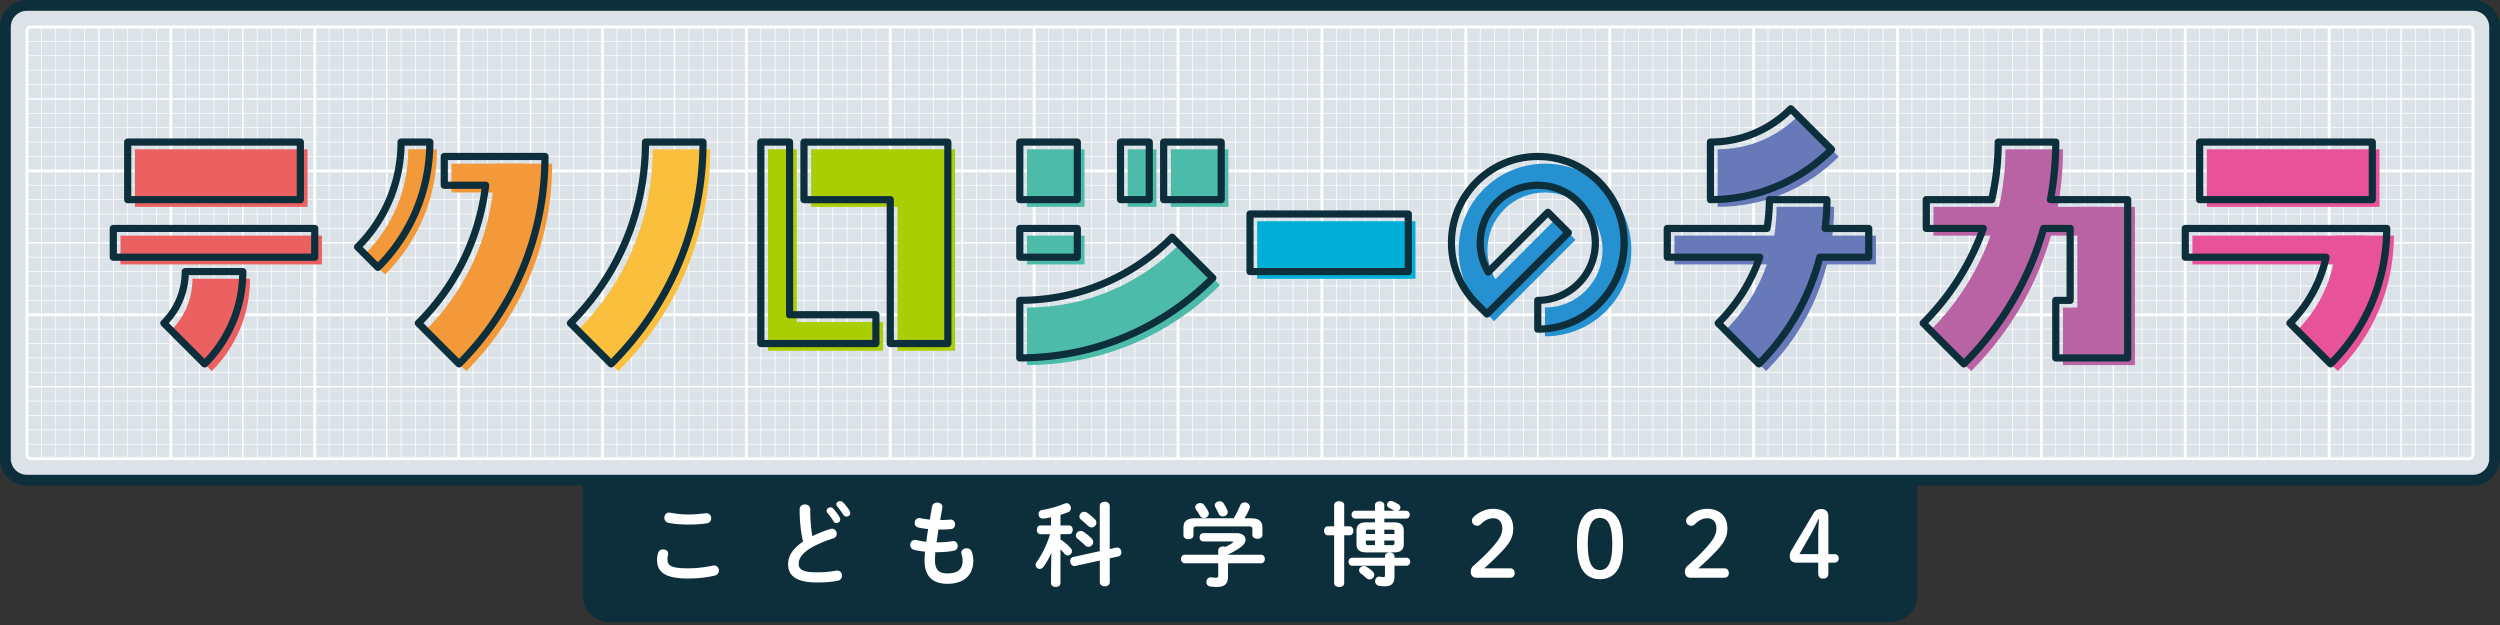
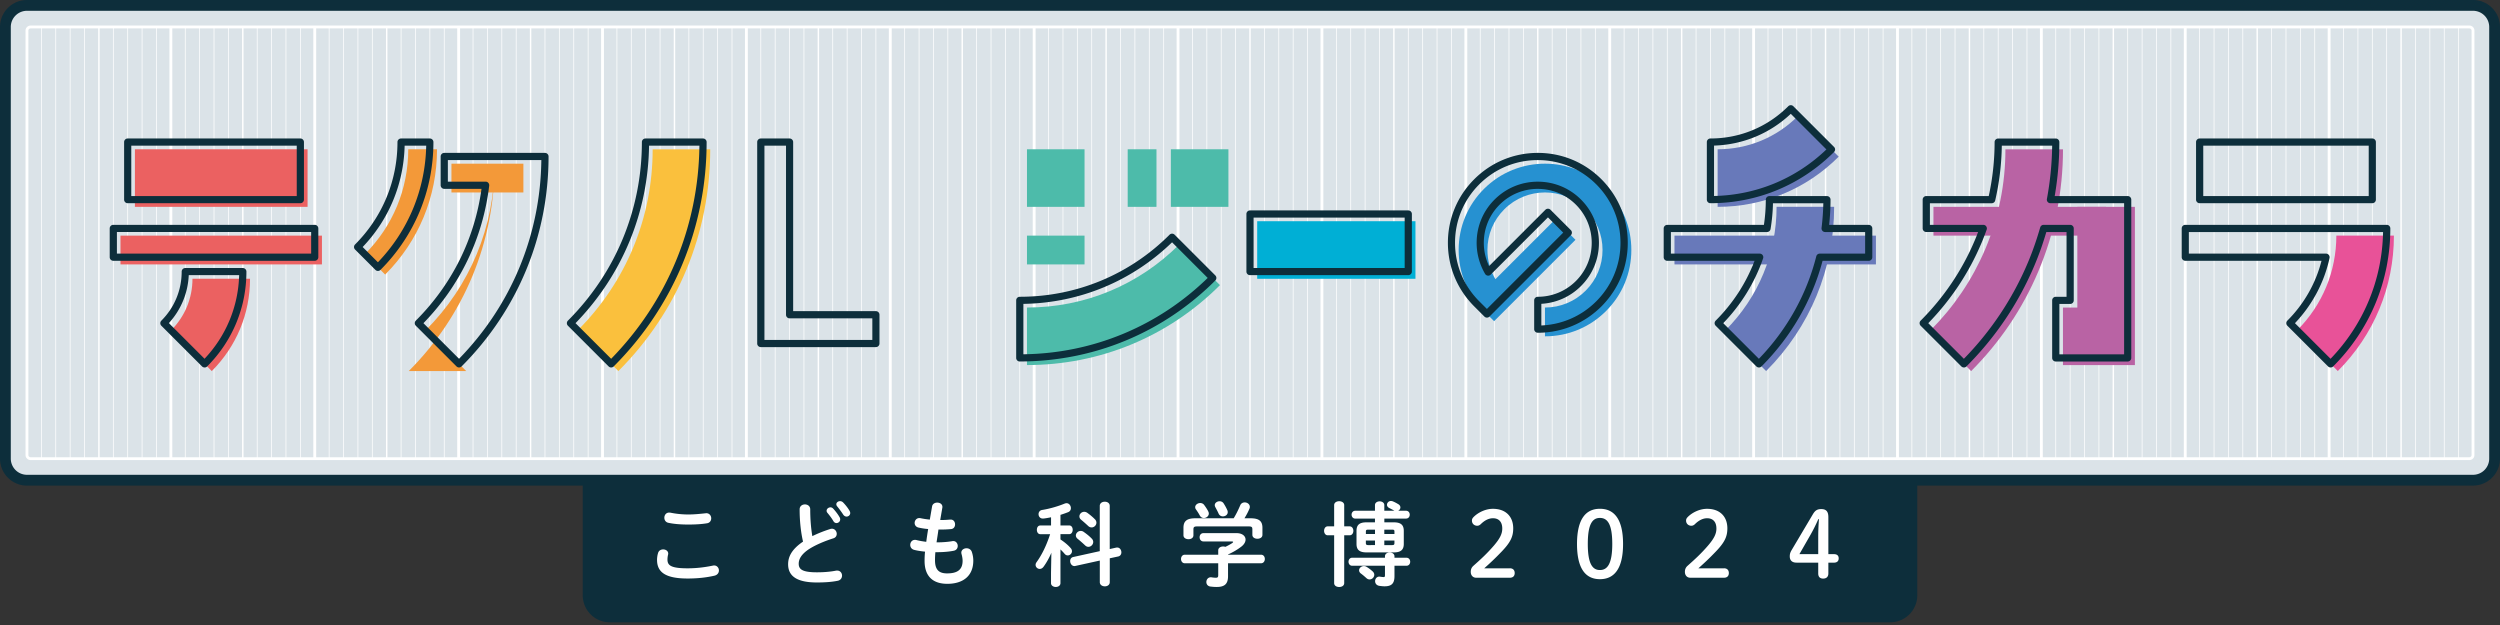
<svg xmlns="http://www.w3.org/2000/svg" width="760" height="190" fill="none">
  <rect width="100%" height="100%" fill="#333333" stroke="none" />
  <g clip-path="url(#a)">
    <path fill="#0D2E3B" d="M178.79 139.42h402.42v41.55c0 3.62-2.94 6.56-6.56 6.56h-389.3c-3.62 0-6.56-2.94-6.56-6.56v-41.55Z" />
    <path fill="#0D2E3B" d="M574.65 189.18h-389.3c-4.52 0-8.2-3.68-8.2-8.2v-41.55c0-.91.73-1.64 1.64-1.64h402.42c.91 0 1.64.73 1.64 1.64v41.55c0 4.52-3.68 8.2-8.2 8.2Zm-394.22-48.11v39.91a4.93 4.93 0 0 0 4.92 4.92h389.3a4.93 4.93 0 0 0 4.92-4.92v-39.91H180.43Z" />
    <path fill="#fff" d="M199.74 170.21c0-.67.11-1.45.31-2.08.22-.78.89-1.11 1.56-1.11.78 0 1.53.47 1.53 1.28 0 .11-.03.25-.06.39-.11.42-.17.97-.17 1.39 0 1.75.94 2.69 6.14 2.69 2.7 0 5.28-.33 7.59-.81.17-.03.31-.06.44-.06.92 0 1.47.75 1.47 1.53 0 .67-.42 1.36-1.36 1.58-2.45.56-5.14.86-8.14.86-6.7 0-9.31-1.89-9.31-5.67v.01Zm9.47-13.81c2.03 0 3.89-.22 5.25-.36.08 0 .17-.03.25-.03.97 0 1.5.78 1.5 1.56 0 .67-.39 1.36-1.25 1.5-1.67.28-3.61.39-5.72.39s-4.28-.14-6.06-.53c-.83-.17-1.22-.86-1.22-1.53 0-.81.53-1.58 1.47-1.58.11 0 .25 0 .36.03 1.47.3 3.36.55 5.42.55ZM243.09 154.84c0-1 .81-1.5 1.61-1.5s1.61.5 1.61 1.5c0 3.11.25 5.89.64 8.14 1.7-.83 3.58-1.58 5.47-2.17.17-.06.33-.08.5-.08.86 0 1.45.78 1.45 1.56 0 .58-.31 1.14-1.03 1.36-2.47.78-5.25 1.92-7.31 3.22-2.39 1.56-3.22 3.08-3.22 4.5 0 1.72 1.14 2.61 5.56 2.61 2.22 0 4.2-.19 5.75-.5.14-.03.25-.03.36-.03.97 0 1.5.75 1.5 1.53 0 .69-.39 1.36-1.25 1.56-1.89.39-4.03.53-6.39.53-5.83 0-8.75-1.78-8.75-5.53 0-2.28 1.06-4.53 4.53-6.89-.61-2.67-1.03-5.97-1.03-9.81Zm8.2.42c0-.55.56-1.03 1.17-1.03.28 0 .58.11.83.39.69.75 1.45 1.72 1.94 2.61.14.22.19.44.19.67 0 .64-.55 1.11-1.14 1.11-.36 0-.69-.19-.94-.61-.56-.97-1.25-1.83-1.83-2.53a.903.903 0 0 1-.22-.61Zm2.95-1.94c0-.56.55-.97 1.14-.97.3 0 .64.11.92.39.67.69 1.42 1.61 1.92 2.47.17.28.25.53.25.75 0 .64-.53 1.08-1.11 1.08-.36 0-.75-.19-1.03-.61-.55-.86-1.25-1.78-1.83-2.5a.946.946 0 0 1-.25-.61h-.01ZM285.82 158.09h.19c1.08 0 2-.06 2.86-.14h.14c.89 0 1.33.72 1.33 1.47 0 .69-.39 1.33-1.19 1.42-.86.08-1.69.14-3.08.14h-.78c-.17 1.31-.39 2.58-.58 3.89h.44c1.47 0 3.11-.14 4.36-.36.08-.03.19-.03.28-.03.86 0 1.36.75 1.36 1.47 0 .67-.36 1.3-1.19 1.47-1.33.28-3.22.44-4.83.44h-.78c-.08.97-.11 1.75-.11 2.42 0 3 1.25 4.03 3.69 4.03 3.06 0 4.7-1.08 4.7-3.83 0-.64-.14-1.42-.33-2.06-.03-.14-.06-.28-.06-.42 0-.83.78-1.33 1.58-1.33.69 0 1.39.36 1.64 1.19.28.86.42 1.72.42 2.56 0 4.75-3.22 7.06-7.89 7.06-4.33 0-6.92-2.22-6.92-6.97 0-.83.03-1.72.14-2.81-1.3-.14-2.39-.3-3.33-.55-.81-.22-1.17-.86-1.17-1.5 0-.78.53-1.53 1.42-1.53.17 0 .33 0 .5.06.86.22 1.81.39 2.95.53.17-1.3.36-2.58.58-3.89-1.08-.08-2.06-.25-2.92-.44-.83-.19-1.19-.81-1.19-1.39 0-.78.56-1.5 1.42-1.5.11 0 .22 0 .33.03.89.19 1.81.33 2.86.44l.69-4c.14-.81.86-1.17 1.58-1.17.78 0 1.56.44 1.56 1.31 0 .08 0 .17-.03.28l-.64 3.72v-.01ZM319.62 168.04c-.64 1.5-1.45 2.97-2.36 4.22-.36.5-.78.69-1.19.69-.67 0-1.25-.56-1.25-1.22 0-.25.08-.53.28-.81 1.67-2.31 3.03-5.14 4.14-8.53h-2.97c-.72 0-1.06-.67-1.06-1.33s.33-1.31 1.03-1.31h3.28v-2.5c-.81.17-1.58.31-2.33.39H317c-.83 0-1.28-.67-1.28-1.33 0-.58.36-1.17 1.08-1.28 2.11-.33 4.72-1.06 6.81-1.92.22-.08.42-.14.61-.14.8 0 1.33.75 1.33 1.5 0 .5-.22.97-.81 1.22-.78.31-1.56.58-2.36.83v3.22h2.67c.72 0 1.05.67 1.05 1.31s-.33 1.33-1.05 1.33h-2.67v1.61c1.17.78 2.28 1.67 3.11 2.64.28.31.39.64.39.94 0 .69-.61 1.28-1.28 1.28-.33 0-.67-.14-.97-.5-.36-.44-.81-.89-1.25-1.33v10.25c0 .78-.72 1.17-1.42 1.17s-1.45-.39-1.45-1.17v-3.11l.11-6.14v.02Zm19.72-1.56c.11-.03.19-.03.31-.03.78 0 1.25.75 1.25 1.47 0 .56-.31 1.11-.97 1.25l-2.56.55v7.25c0 .86-.75 1.28-1.5 1.28s-1.53-.42-1.53-1.28v-6.56l-7.45 1.64c-.08.03-.17.03-.28.03-.78 0-1.28-.78-1.28-1.53 0-.55.28-1.08.94-1.22l8.06-1.78V153.8c0-.86.75-1.28 1.53-1.28s1.5.42 1.5 1.28v13.11l1.97-.44.01.01Zm-7.47-2.77c.33.33.47.69.47 1.06 0 .78-.69 1.47-1.47 1.47-.33 0-.69-.14-1.03-.47-.67-.64-1.56-1.42-2.22-1.95-.39-.31-.56-.67-.56-1.03 0-.72.67-1.39 1.47-1.39.31 0 .61.08.89.28.83.58 1.7 1.25 2.44 2.03h.01Zm1-5.84c.31.33.44.69.44 1.03 0 .78-.69 1.44-1.45 1.44-.36 0-.75-.14-1.08-.47a42.06 42.06 0 0 0-2.11-1.86c-.39-.31-.53-.69-.53-1.03 0-.75.67-1.39 1.47-1.39.28 0 .58.08.89.28.78.56 1.67 1.28 2.36 2h.01ZM370.34 167.32c0-.8.75-1.19 1.5-1.19a2 2 0 0 1 .67.11c.78-.36 1.47-.75 2.08-1.14.17-.14.28-.25.28-.33 0-.11-.17-.17-.44-.17h-8.56c-.8 0-1.19-.64-1.19-1.28s.39-1.25 1.19-1.25h10c1.83 0 2.78.92 2.78 1.97 0 .69-.42 1.44-1.19 2.06-1.28 1-2.72 1.83-4.14 2.45v.08h10c.81 0 1.19.64 1.19 1.3s-.39 1.31-1.19 1.31h-10v3.95c0 2.36-1.08 3.25-3.47 3.25-.69 0-1.33-.06-1.95-.14-.81-.14-1.17-.75-1.17-1.36 0-.69.47-1.45 1.36-1.45.08 0 .19 0 .28.03.5.08.89.11 1.25.11.56 0 .72-.19.72-.83v-3.56H360.2c-.78 0-1.17-.67-1.17-1.31s.39-1.3 1.17-1.3h10.14v-1.31Zm4.69-9.75c.75-1.22 1.36-2.45 2-3.95.25-.61.81-.89 1.36-.89.78 0 1.56.53 1.56 1.36 0 .19-.03.39-.14.61-.44 1.03-.94 1.97-1.5 2.86h1.89c2.58 0 3.58.89 3.58 2.89v2.14c0 .81-.75 1.19-1.53 1.19s-1.53-.39-1.53-1.19v-1.64c0-.72-.19-.92-1.14-.92h-15.61c-.94 0-1.17.19-1.17.92v1.78c0 .81-.75 1.19-1.5 1.19s-1.53-.39-1.53-1.19v-2.28c0-2 1-2.89 3.56-2.89h11.7v.01Zm-7.72-2.09c.11.22.17.44.17.64 0 .78-.75 1.36-1.5 1.36-.5 0-.97-.25-1.28-.83-.22-.44-.69-1.17-1.14-1.81-.17-.22-.22-.44-.22-.67 0-.69.75-1.25 1.53-1.25.42 0 .89.17 1.19.58.47.64.92 1.3 1.25 1.97v.01Zm5.78-.42c.11.22.14.44.14.64 0 .78-.72 1.28-1.47 1.28-.53 0-1.03-.25-1.31-.86-.25-.58-.61-1.25-.94-1.86-.14-.25-.22-.47-.22-.69 0-.69.72-1.19 1.47-1.19.47 0 .94.19 1.25.69.39.61.81 1.36 1.08 2v-.01ZM410.28 160.01c.75 0 1.14.67 1.14 1.36 0 .69-.39 1.36-1.14 1.36h-1.64v14.53c0 .81-.75 1.19-1.53 1.19s-1.53-.39-1.53-1.19v-14.53h-1.95c-.72 0-1.11-.69-1.11-1.36 0-.67.39-1.36 1.11-1.36h1.95v-6.45c0-.81.78-1.19 1.53-1.19s1.53.39 1.53 1.19v6.45h1.64Zm10.75 9.09c0-.75.72-1.14 1.42-1.14.75 0 1.47.39 1.47 1.17v.42h3.64c.75 0 1.14.61 1.14 1.22s-.39 1.22-1.14 1.22h-3.64v3.19c0 2.31-1 3.06-3.03 3.06-.39 0-1.06-.06-1.56-.14-.92-.14-1.3-.81-1.3-1.42 0-.69.47-1.39 1.28-1.39.08 0 .17.03.25.03.55.08.83.11 1.08.11.28 0 .39-.11.39-.58v-2.86h-9.97c-.72 0-1.11-.61-1.11-1.22s.39-1.22 1.11-1.22h9.97v-.45Zm2.69-10.31c2.25 0 3.03.89 3.03 2.61v3.95c0 1.67-.78 2.58-3.03 2.58h-8.31c-2.28 0-3.03-.92-3.03-2.58v-3.95c0-1.72.75-2.61 3.03-2.61h2.58v-1.14h-6c-.72 0-1.11-.61-1.11-1.19s.39-1.19 1.11-1.19h6v-1.72c0-.75.72-1.14 1.42-1.14s1.42.39 1.42 1.14v1.72h3.11c-.08-.03-.14-.05-.22-.11-.5-.28-1-.53-1.44-.75-.44-.25-.64-.61-.64-.94 0-.61.53-1.17 1.19-1.17.17 0 .33.03.5.08.64.25 1.14.53 1.75.89.47.28.64.64.64 1 0 .42-.28.8-.69 1h2.39c.75 0 1.14.58 1.14 1.19s-.39 1.19-1.14 1.19h-6.58v1.14h2.89-.01Zm-6.5 14.86c.39.33.56.72.56 1.08 0 .75-.67 1.42-1.42 1.42-.3 0-.64-.11-.92-.36-.56-.5-1.03-.92-1.7-1.42-.42-.3-.58-.67-.58-1 0-.67.67-1.28 1.45-1.28.28 0 .56.05.86.25.61.36 1.25.86 1.75 1.31Zm.78-11.31v-1.33h-2.08c-.53 0-.69.14-.69.58v.75h2.78-.01Zm0 3.37v-1.39h-2.78v.75c0 .5.22.64.69.64H418Zm2.83-3.37h3.08v-.75c0-.44-.14-.58-.69-.58h-2.39v1.33Zm0 1.98v1.39h2.39c.56 0 .69-.19.69-.64v-.75h-3.08ZM459 172.76c1 0 1.47.61 1.47 1.45s-.47 1.42-1.47 1.42h-10.25c-1 0-1.64-.75-1.64-1.78 0-.81.28-1.39.86-1.89 2.22-1.97 4.09-3.67 6.25-6.19 1.72-2.03 2.47-3.47 2.47-5.08 0-2.08-1.08-3.14-2.83-3.14-1.14 0-2.39.5-3.72 1.81-.33.31-.67.47-1.06.47-.94 0-1.61-.67-1.61-1.56 0-.44.14-.72.55-1.14 1.47-1.45 3.72-2.45 5.81-2.45 3.97 0 6.19 2.39 6.19 5.95 0 2.56-.89 4.28-3.39 6.92-2.31 2.42-3.67 3.64-5.42 5.22h7.78l.01-.01ZM493.41 165.37c0 7.7-2.81 10.7-7.03 10.7-4.22 0-6.97-3-6.97-10.7 0-7.7 2.75-10.7 6.97-10.7s7.03 3 7.03 10.7Zm-10.72 0c0 5.97 1.39 7.92 3.69 7.92s3.75-1.94 3.75-7.92-1.42-7.92-3.75-7.92-3.69 1.95-3.69 7.92ZM524.1 172.76c1 0 1.47.61 1.47 1.45s-.47 1.42-1.47 1.42h-10.25c-1 0-1.64-.75-1.64-1.78 0-.81.28-1.39.86-1.89 2.22-1.97 4.09-3.67 6.25-6.19 1.72-2.03 2.47-3.47 2.47-5.08 0-2.08-1.08-3.14-2.83-3.14-1.14 0-2.39.5-3.72 1.81-.33.31-.67.47-1.06.47-.94 0-1.61-.67-1.61-1.56 0-.44.14-.72.55-1.14 1.47-1.45 3.72-2.45 5.81-2.45 3.97 0 6.19 2.39 6.19 5.95 0 2.56-.89 4.28-3.39 6.92-2.31 2.42-3.67 3.64-5.42 5.22h7.78l.01-.01ZM546.12 171.04c-1.3 0-2.03-.67-2.03-1.89 0-.75.14-1.22.61-2l6.39-10.78c.69-1.17 1.33-1.61 2.56-1.61 1.56 0 2.17.81 2.17 2.45v11.25h1.67c.97 0 1.47.44 1.47 1.28 0 .84-.5 1.31-1.47 1.31h-1.67v3.28c0 1-.58 1.56-1.58 1.56s-1.5-.56-1.5-1.56v-3.28h-6.61l-.01-.01Zm6.62-7.69c0-1.86.08-3.67.22-5.53h-.19c-.72 1.64-1.5 3.22-2.47 4.92l-3.28 5.72h5.72v-5.11Z" />
    <path fill="#DBE3E8" d="M751.8 1.64H8.2A6.56 6.56 0 0 0 1.64 8.2v131.23a6.56 6.56 0 0 0 6.56 6.56h743.6a6.56 6.56 0 0 0 6.56-6.56V8.2a6.56 6.56 0 0 0-6.56-6.56Z" />
    <path fill="#0D2E3B" d="M751.8 147.63H8.2c-4.52 0-8.2-3.68-8.2-8.2V8.2C0 3.68 3.68 0 8.2 0h743.6c4.52 0 8.2 3.68 8.2 8.2v131.22c0 4.52-3.68 8.2-8.2 8.2v.01ZM8.2 3.28A4.93 4.93 0 0 0 3.28 8.2v131.22a4.93 4.93 0 0 0 4.92 4.92h743.6a4.93 4.93 0 0 0 4.92-4.92V8.2a4.93 4.93 0 0 0-4.92-4.92H8.2Z" />
    <path fill="#fff" d="M750.71 139.86H9.29c-.84 0-1.53-.69-1.53-1.53V9.3c0-.84.69-1.53 1.53-1.53H750.7c.84 0 1.53.69 1.53 1.53v129.04c0 .84-.69 1.53-1.53 1.53l.01-.01ZM9.29 8.64a.66.66 0 0 0-.66.66v129.04c0 .36.3.66.66.66H750.7c.36 0 .66-.29.66-.66V9.3a.66.66 0 0 0-.66-.66H9.29Z" />
-     <path fill="#fff" d="M751.8 60.58H8.2v.22h743.6v-.22ZM751.8 56.21H8.2v.22h743.6v-.22ZM751.8 64.96H8.2v.22h743.6v-.22ZM751.8 69.33H8.2v.22h743.6v-.22ZM751.8 73.6H8.2v.44h743.6v-.44ZM751.8 38.71H8.2v.22h743.6v-.22ZM751.8 34.34H8.2v.22h743.6v-.22ZM751.8 43.09H8.2v.22h743.6v-.22ZM751.8 47.46H8.2v.22h743.6v-.22ZM751.8 51.51H8.2v.88h743.6v-.88ZM751.8 16.84H8.2v.22h743.6v-.22ZM751.8 12.47H8.2v.22h743.6v-.22ZM751.8 21.21H8.2v.22h743.6v-.22ZM751.8 25.59H8.2v.22h743.6v-.22ZM751.8 29.85H8.2v.44h743.6v-.44ZM751.8 78.08H8.2v.22h743.6v-.22ZM751.8 82.45H8.2v.22h743.6v-.22ZM751.8 86.83H8.2v.22h743.6v-.22ZM751.8 91.2H8.2v.22h743.6v-.22ZM751.8 95.25H8.2v.88h743.6v-.88ZM751.8 99.95H8.2v.22h743.6v-.22ZM751.8 104.32H8.2v.22h743.6v-.22ZM751.8 108.7H8.2v.22h743.6v-.22ZM751.8 113.07H8.2v.22h743.6v-.22ZM751.8 117.34H8.2v.44h743.6v-.44ZM751.8 121.82H8.2v.22h743.6v-.22ZM751.8 126.19H8.2v.22h743.6v-.22ZM751.8 130.57H8.2v.22h743.6v-.22ZM751.8 134.94H8.2v.22h743.6v-.22Z" />
    <path fill="#fff" d="M17.06 8.2h-.22v131.22h.22V8.2ZM12.69 8.2h-.22v131.22h.22V8.2ZM21.43 8.2h-.22v131.22h.22V8.2ZM25.81 8.2h-.22v131.22h.22V8.2ZM30.29 8.2h-.44v131.22h.44V8.2ZM34.56 8.2h-.22v131.22h.22V8.2ZM38.93 8.2h-.22v131.22h.22V8.2ZM43.3 8.2h-.22v131.22h.22V8.2ZM47.68 8.2h-.22v131.22h.22V8.2ZM52.38 8.2h-.87v131.22h.87V8.2ZM56.43 8.2h-.22v131.22h.22V8.2ZM60.8 8.2h-.22v131.22h.22V8.2ZM65.17 8.2h-.22v131.22h.22V8.2ZM69.55 8.2h-.22v131.22h.22V8.2ZM74.03 8.2h-.44v131.22h.44V8.2ZM78.3 8.2h-.22v131.22h.22V8.2ZM82.67 8.2h-.22v131.22h.22V8.2ZM87.04 8.2h-.22v131.22h.22V8.2ZM91.42 8.2h-.22v131.22h.22V8.2ZM96.12 8.2h-.87v131.22h.87V8.2ZM100.17 8.2h-.22v131.22h.22V8.2ZM104.54 8.2h-.22v131.22h.22V8.2ZM108.92 8.2h-.22v131.22h.22V8.2ZM113.29 8.2h-.22v131.22h.22V8.2ZM117.78 8.2h-.44v131.22h.44V8.2ZM122.04 8.2h-.22v131.22h.22V8.2ZM126.41 8.2h-.22v131.22h.22V8.2ZM130.79 8.2h-.22v131.22h.22V8.2ZM135.16 8.2h-.22v131.22h.22V8.2ZM139.86 8.2h-.87v131.22h.87V8.2ZM143.91 8.2h-.22v131.22h.22V8.2ZM148.28 8.2h-.22v131.22h.22V8.2ZM152.66 8.2h-.22v131.22h.22V8.2ZM157.03 8.2h-.22v131.22h.22V8.2ZM161.52 8.2h-.44v131.22h.44V8.2ZM165.78 8.2h-.22v131.22h.22V8.2ZM170.15 8.2h-.22v131.22h.22V8.2ZM174.53 8.2h-.22v131.22h.22V8.2ZM178.9 8.2h-.22v131.22h.22V8.2ZM183.6 8.2h-.87v131.22h.87V8.2ZM187.65 8.2h-.22v131.22h.22V8.2ZM192.02 8.2h-.22v131.22h.22V8.2ZM196.4 8.2h-.22v131.22h.22V8.2ZM200.77 8.2h-.22v131.22h.22V8.2ZM205.26 8.2h-.44v131.22h.44V8.2ZM209.52 8.2h-.22v131.22h.22V8.2ZM213.89 8.2h-.22v131.22h.22V8.2ZM218.27 8.2h-.22v131.22h.22V8.2ZM222.64 8.2h-.22v131.22h.22V8.2ZM227.34 8.2h-.87v131.22h.87V8.2ZM231.39 8.2h-.22v131.22h.22V8.2ZM235.76 8.2h-.22v131.22h.22V8.2ZM240.14 8.2h-.22v131.22h.22V8.2ZM244.51 8.2h-.22v131.22h.22V8.2ZM249 8.2h-.44v131.22h.44V8.2ZM253.26 8.2h-.22v131.22h.22V8.2ZM257.64 8.2h-.22v131.22h.22V8.2ZM262.01 8.2h-.22v131.22h.22V8.2ZM266.38 8.2h-.22v131.22h.22V8.2ZM271.08 8.2h-.87v131.22h.87V8.2ZM275.13 8.2h-.22v131.22h.22V8.2ZM279.51 8.2h-.22v131.22h.22V8.2ZM283.88 8.2h-.22v131.22h.22V8.2ZM288.25 8.2h-.22v131.22h.22V8.2ZM292.74 8.2h-.44v131.22h.44V8.2ZM297 8.2h-.22v131.22h.22V8.2ZM301.38 8.2h-.22v131.22h.22V8.2ZM305.75 8.2h-.22v131.22h.22V8.2ZM310.12 8.2h-.22v131.22h.22V8.2ZM314.82 8.2h-.87v131.22h.87V8.2ZM318.87 8.2h-.22v131.22h.22V8.2ZM323.25 8.2h-.22v131.22h.22V8.2ZM327.62 8.2h-.22v131.22h.22V8.2ZM331.99 8.2h-.22v131.22h.22V8.2ZM336.48 8.2h-.44v131.22h.44V8.2ZM340.74 8.2h-.22v131.22h.22V8.2ZM345.12 8.2h-.22v131.22h.22V8.2ZM349.49 8.2h-.22v131.22h.22V8.2ZM353.87 8.2h-.22v131.22h.22V8.2ZM358.56 8.2h-.87v131.22h.87V8.2ZM362.61 8.2h-.22v131.22h.22V8.2ZM366.99 8.2h-.22v131.22h.22V8.2ZM371.36 8.2h-.22v131.22h.22V8.2ZM375.74 8.2h-.22v131.22h.22V8.2ZM380.22 8.2h-.44v131.22h.44V8.2ZM384.48 8.2h-.22v131.22h.22V8.2ZM388.86 8.2h-.22v131.22h.22V8.2ZM393.23 8.2h-.22v131.22h.22V8.2ZM397.61 8.2h-.22v131.22h.22V8.2ZM402.3 8.2h-.87v131.22h.87V8.2ZM406.36 8.2h-.22v131.22h.22V8.2ZM410.73 8.2h-.22v131.22h.22V8.2ZM415.1 8.2h-.22v131.22h.22V8.2ZM419.48 8.2h-.22v131.22h.22V8.2ZM423.96 8.2h-.44v131.22h.44V8.2ZM428.23 8.2h-.22v131.22h.22V8.2ZM432.6 8.2h-.22v131.22h.22V8.2ZM436.97 8.2h-.22v131.22h.22V8.2ZM441.35 8.2h-.22v131.22h.22V8.2ZM446.05 8.2h-.87v131.22h.87V8.2ZM450.1 8.2h-.22v131.22h.22V8.2ZM454.47 8.2h-.22v131.22h.22V8.2ZM458.84 8.2h-.22v131.22h.22V8.2ZM463.22 8.2H463v131.22h.22V8.2ZM467.7 8.2h-.44v131.22h.44V8.2ZM471.97 8.2h-.22v131.22h.22V8.2ZM476.34 8.2h-.22v131.22h.22V8.2ZM480.71 8.2h-.22v131.22h.22V8.2ZM485.09 8.2h-.22v131.22h.22V8.2ZM489.79 8.2h-.87v131.22h.87V8.2ZM493.84 8.2h-.22v131.22h.22V8.2ZM498.21 8.2h-.22v131.22h.22V8.2ZM502.59 8.2h-.22v131.22h.22V8.2ZM506.96 8.2h-.22v131.22h.22V8.2ZM511.45 8.2h-.44v131.22h.44V8.2ZM515.71 8.2h-.22v131.22h.22V8.2ZM520.08 8.2h-.22v131.22h.22V8.2ZM524.46 8.2h-.22v131.22h.22V8.2ZM528.83 8.2h-.22v131.22h.22V8.2ZM533.53 8.2h-.87v131.22h.87V8.2ZM537.58 8.2h-.22v131.22h.22V8.2ZM541.95 8.2h-.22v131.22h.22V8.2ZM546.33 8.2h-.22v131.22h.22V8.2ZM550.7 8.2h-.22v131.22h.22V8.2ZM555.19 8.2h-.44v131.22h.44V8.2ZM559.45 8.2h-.22v131.22h.22V8.2ZM563.82 8.2h-.22v131.22h.22V8.2ZM568.2 8.2h-.22v131.22h.22V8.2ZM572.57 8.2h-.22v131.22h.22V8.2ZM577.27 8.2h-.87v131.22h.87V8.2ZM581.32 8.2h-.22v131.22h.22V8.2ZM585.69 8.2h-.22v131.22h.22V8.2ZM590.07 8.2h-.22v131.22h.22V8.2ZM594.44 8.2h-.22v131.22h.22V8.2ZM598.93 8.2h-.44v131.22h.44V8.2ZM603.19 8.2h-.22v131.22h.22V8.2ZM607.56 8.2h-.22v131.22h.22V8.2ZM611.94 8.2h-.22v131.22h.22V8.2ZM616.31 8.2h-.22v131.22h.22V8.2ZM621.01 8.2h-.87v131.22h.87V8.2ZM625.06 8.2h-.22v131.22h.22V8.2ZM629.43 8.2h-.22v131.22h.22V8.2ZM633.81 8.2h-.22v131.22h.22V8.2ZM638.18 8.2h-.22v131.22h.22V8.2ZM642.67 8.2h-.44v131.22h.44V8.2ZM646.93 8.2h-.22v131.22h.22V8.2ZM651.31 8.2h-.22v131.22h.22V8.2ZM655.68 8.2h-.22v131.22h.22V8.2ZM660.05 8.2h-.22v131.22h.22V8.2ZM664.75 8.2h-.87v131.22h.87V8.2ZM668.8 8.2h-.22v131.22h.22V8.2ZM673.18 8.2h-.22v131.22h.22V8.2ZM677.55 8.2h-.22v131.22h.22V8.2ZM681.92 8.2h-.22v131.22h.22V8.2ZM686.41 8.2h-.44v131.22h.44V8.2ZM690.67 8.2h-.22v131.22h.22V8.2ZM695.05 8.2h-.22v131.22h.22V8.2ZM699.42 8.2h-.22v131.22h.22V8.2ZM703.79 8.2h-.22v131.22h.22V8.2ZM708.49 8.2h-.87v131.22h.87V8.2ZM712.54 8.2h-.22v131.22h.22V8.2ZM716.92 8.2h-.22v131.22h.22V8.2ZM721.29 8.2h-.22v131.22h.22V8.2ZM725.66 8.2h-.22v131.22h.22V8.2ZM730.15 8.2h-.44v131.22h.44V8.2ZM734.41 8.2h-.22v131.22h.22V8.2ZM738.79 8.2h-.22v131.22h.22V8.2ZM743.16 8.2h-.22v131.22h.22V8.2ZM747.54 8.2h-.22v131.22h.22V8.2Z" />
    <path fill="#4DBBAA" d="M329.7 45.38h-17.5v17.5h17.5v-17.5ZM329.7 71.63h-17.5v8.75h17.5v-8.75ZM351.57 45.38h-8.75v17.5h8.75v-17.5ZM373.44 45.38h-17.5v17.5h17.5v-17.5Z" />
-     <path fill="#ABCD03" d="M290.33 106.62h-17.5V62.88h-26.24v-17.5h43.74v61.24Z" />
-     <path fill="#ABCD03" d="M268.46 106.62h-34.99V45.38h8.75v52.49h26.24v8.75Z" />
    <path fill="#00AFD5" d="M430.3 67.25h-48.11v17.5h48.11v-17.5Z" />
    <path fill="#EB6161" d="m64.38 112.8-12.37-12.37c4.19-4.19 6.5-9.76 6.5-15.69h17.5c0 10.6-4.13 20.56-11.62 28.06h-.01Z" />
    <path fill="#6879BA" d="M570.28 71.63h-61.24v8.75h61.24v-8.75Z" />
    <path fill="#B963A4" d="M640.26 62.88h-52.49v8.75h52.49v-8.75Z" />
    <path fill="#B963A4" d="M649.01 110.99h-21.87V93.5h4.37V62.88h17.5v48.11Z" />
    <path fill="#6879BA" d="m536.89 112.8-12.37-12.37c10.03-10.03 15.56-23.37 15.56-37.56h17.5c0 18.86-7.34 36.59-20.68 49.93h-.01Z" />
-     <path fill="#F39939" d="m117.09 83.47-6.19-6.19c8.52-8.52 13.21-19.85 13.21-31.9h8.75c0 14.39-5.6 27.91-15.77 38.09ZM141.74 112.81l-12.37-12.37c13.54-13.54 20.99-31.53 20.99-50.68h17.5c0 23.82-9.27 46.21-26.11 63.05h-.01Z" />
+     <path fill="#F39939" d="m117.09 83.47-6.19-6.19c8.52-8.52 13.21-19.85 13.21-31.9h8.75c0 14.39-5.6 27.91-15.77 38.09ZM141.74 112.81l-12.37-12.37c13.54-13.54 20.99-31.53 20.99-50.68c0 23.82-9.27 46.21-26.11 63.05h-.01Z" />
    <path fill="#F39939" d="M159.11 49.76h-21.87v8.75h21.87v-8.75Z" />
    <path fill="#FAC03D" d="m187.98 112.81-12.37-12.37c14.7-14.7 22.8-34.25 22.8-55.05h17.5c0 25.47-9.92 49.42-27.93 67.42Z" />
    <path fill="#B963A4" d="m599.21 112.81-12.37-12.37c7.15-7.15 12.77-15.48 16.69-24.75 4.06-9.6 6.12-19.79 6.12-30.3h17.5c0 12.87-2.52 25.35-7.5 37.12-4.8 11.36-11.68 21.55-20.43 30.31l-.01-.01Z" />
    <path fill="#4DBBAA" d="M312.2 110.99v-17.5c17.49 0 33.94-6.81 46.3-19.18l12.37 12.37c-15.67 15.67-36.51 24.3-58.68 24.3l.01.01Z" />
    <path fill="#6879BA" d="M522.16 62.88v-17.5c9.23 0 17.91-3.59 24.43-10.12l12.37 12.37c-9.83 9.83-22.9 15.25-36.8 15.25Z" />
    <path fill="#2691D1" d="M469.67 102.24v-8.75c4.67 0 9.07-1.82 12.37-5.13 3.31-3.3 5.13-7.7 5.13-12.37 0-4.67-1.82-9.07-5.12-12.37-6.82-6.82-17.92-6.82-24.74 0-3.31 3.3-5.13 7.7-5.13 12.37 0 3.18.84 6.23 2.42 8.89l18.17-18.17 6.18 6.19-24.74 24.74-3.09-3.09c-4.96-4.96-7.69-11.55-7.69-18.56 0-7.01 2.73-13.6 7.69-18.56 10.23-10.23 26.88-10.23 37.12 0 4.96 4.96 7.69 11.55 7.69 18.56 0 7.01-2.73 13.6-7.69 18.56-4.96 4.96-11.55 7.69-18.56 7.69h-.01Z" />
    <path fill="#EB6161" d="M93.5 45.38H41.01v17.5H93.5v-17.5ZM97.87 71.63H36.63v8.75h61.24v-8.75Z" />
-     <path fill="#E85298" d="M723.37 45.38h-52.49v17.5h52.49v-17.5ZM718.99 71.63H666.5v8.75h52.49v-8.75Z" />
    <path fill="#E85298" d="m710.69 112.8-12.37-12.37c7.69-7.7 11.93-17.93 11.93-28.81h17.5c0 15.55-6.06 30.18-17.06 41.18Z" />
-     <path fill="#0D2E3B" d="M327.51 61.78h-17.5c-.6 0-1.09-.49-1.09-1.09v-17.5c0-.6.49-1.09 1.09-1.09h17.5c.6 0 1.09.49 1.09 1.09v17.5c0 .6-.49 1.09-1.09 1.09Zm-16.4-2.18h15.31V44.29h-15.31V59.6ZM327.51 79.28h-17.5c-.6 0-1.09-.49-1.09-1.09v-8.75c0-.6.49-1.09 1.09-1.09h17.5c.6 0 1.09.49 1.09 1.09v8.75c0 .6-.49 1.09-1.09 1.09Zm-16.4-2.19h15.31v-6.56h-15.31v6.56ZM349.38 61.78h-8.75c-.6 0-1.09-.49-1.09-1.09v-17.5c0-.6.49-1.09 1.09-1.09h8.75c.6 0 1.09.49 1.09 1.09v17.5c0 .6-.49 1.09-1.09 1.09Zm-7.65-2.18h6.56V44.29h-6.56V59.6ZM371.25 61.78h-17.5c-.6 0-1.09-.49-1.09-1.09v-17.5c0-.6.49-1.09 1.09-1.09h17.5c.6 0 1.09.49 1.09 1.09v17.5c0 .6-.49 1.09-1.09 1.09Zm-16.4-2.18h15.31V44.29h-15.31V59.6ZM288.14 105.53h-17.5c-.6 0-1.09-.49-1.09-1.09V61.79H244.4c-.6 0-1.09-.49-1.09-1.09V43.2c0-.6.49-1.09 1.09-1.09h43.74c.6 0 1.09.49 1.09 1.09v61.24c0 .6-.49 1.09-1.09 1.09Zm-16.4-2.19h15.31V44.29H245.5V59.6h25.15c.6 0 1.09.49 1.09 1.09v42.65Z" />
    <path fill="#0D2E3B" d="M266.27 105.52h-34.99c-.6 0-1.09-.49-1.09-1.09V43.19c0-.6.49-1.09 1.09-1.09h8.75c.6 0 1.09.49 1.09 1.09v51.4h25.15c.6 0 1.09.49 1.09 1.09v8.75c0 .6-.49 1.09-1.09 1.09Zm-33.89-2.18h32.81v-6.56h-25.15c-.6 0-1.09-.49-1.09-1.09v-51.4h-6.56v59.05h-.01ZM428.12 83.65H380c-.6 0-1.09-.49-1.09-1.09v-17.5c0-.6.49-1.09 1.09-1.09h48.12c.6 0 1.09.49 1.09 1.09v17.5c0 .6-.49 1.09-1.09 1.09Zm-47.03-2.18h45.93V66.16h-45.93v15.31ZM62.19 111.71c-.29 0-.57-.12-.77-.32L49.05 99.02c-.2-.2-.32-.48-.32-.77 0-.29.12-.57.32-.77 3.98-3.98 6.18-9.28 6.18-14.91 0-.6.49-1.09 1.09-1.09h17.5c.6 0 1.09.49 1.09 1.09 0 10.89-4.24 21.13-11.94 28.83-.2.2-.48.32-.77.32l-.01-.01ZM51.35 98.23l10.83 10.83c6.55-6.93 10.26-15.87 10.52-25.41H57.38a23.033 23.033 0 0 1-6.04 14.57l.01.01ZM597.02 111.71c-.28 0-.56-.11-.77-.32l-12.37-12.37c-.43-.43-.43-1.12 0-1.55 7.05-7.05 12.59-15.26 16.45-24.4.34-.8.68-1.64 1.01-2.54h-15.76c-.6 0-1.09-.49-1.09-1.09v-8.75c0-.6.49-1.09 1.09-1.09h19a77.05 77.05 0 0 0 1.78-16.4c0-.6.49-1.09 1.09-1.09h17.5c.6 0 1.09.49 1.09 1.09 0 5.44-.47 10.95-1.41 16.4h22.19c.29 0 .57.11.77.32.2.21.32.48.32.77v48.12c0 .6-.49 1.09-1.09 1.09h-21.87c-.6 0-1.09-.49-1.09-1.09v-17.5c0-.6.49-1.09 1.09-1.09h3.28V70.54h-6.15a93.378 93.378 0 0 1-3.63 10.21c-4.86 11.49-11.81 21.8-20.66 30.65-.21.21-.49.32-.77.32v-.01Zm-10.83-13.47 10.83 10.83a93.956 93.956 0 0 0 19.43-29.18c1.42-3.35 2.68-6.97 3.77-10.75.14-.47.56-.79 1.05-.79h8.06c.6 0 1.09.49 1.09 1.09v21.87c0 .6-.49 1.09-1.09 1.09h-3.28v15.31h19.68V61.78h-22.4a1.083 1.083 0 0 1-1.07-1.29c1-5.38 1.53-10.82 1.6-16.2h-15.31a79.52 79.52 0 0 1-2.01 16.65c-.11.5-.56.85-1.07.85h-18.78v6.56h16.23c.36 0 .69.17.89.46.2.29.26.66.14 1-.54 1.5-1.06 2.85-1.6 4.11-3.83 9.07-9.27 17.24-16.15 24.32h-.01ZM534.7 111.71c-.28 0-.56-.11-.77-.32l-12.37-12.37c-.2-.2-.32-.48-.32-.77 0-.29.12-.57.32-.77 5.24-5.24 9.22-11.36 11.82-18.19h-26.53c-.6 0-1.09-.49-1.09-1.09v-8.75c0-.6.49-1.09 1.09-1.09h29.38c.38-2.57.57-5.14.57-7.66 0-.6.49-1.09 1.09-1.09h17.5c.6 0 1.09.49 1.09 1.09 0 2.47-.14 5.04-.42 7.66h12.03c.6 0 1.09.49 1.09 1.09v8.75c0 .6-.49 1.09-1.09 1.09h-14.03c-3.22 12.09-9.64 23.17-18.58 32.11-.21.21-.49.32-.77.32l-.01-.01Zm-10.83-13.47 10.83 10.83c8.46-8.73 14.49-19.47 17.45-31.15.12-.49.56-.82 1.06-.82H567v-6.56h-12.16c-.31 0-.61-.13-.82-.37-.21-.24-.3-.55-.27-.86.31-2.56.49-5.09.54-7.52h-15.31c-.05 2.59-.3 5.22-.73 7.83-.09.53-.54.92-1.08.92h-29.22v6.56h27c.35 0 .69.17.89.46.21.29.26.66.14.99-2.57 7.4-6.64 14.02-12.11 19.69ZM114.9 82.37c-.28 0-.56-.11-.77-.32l-6.19-6.19c-.2-.2-.32-.48-.32-.77 0-.29.12-.57.32-.77 8.31-8.32 12.89-19.37 12.89-31.13 0-.6.49-1.09 1.09-1.09h8.75c.6 0 1.09.49 1.09 1.09 0 14.68-5.72 28.48-16.1 38.86-.21.21-.49.32-.77.32h.01Zm-4.65-7.28 4.64 4.64c9.23-9.61 14.41-22.12 14.68-35.44h-6.56c-.27 11.57-4.76 22.43-12.76 30.8ZM139.55 111.71c-.29 0-.57-.12-.77-.32l-12.37-12.37c-.43-.43-.43-1.12 0-1.55 10.97-10.97 17.86-24.8 19.97-40.06h-11.33c-.6 0-1.09-.49-1.09-1.09v-8.75c0-.6.49-1.09 1.09-1.09h30.62c.6 0 1.09.49 1.09 1.09 0 24.11-9.39 46.77-26.44 63.82-.2.2-.48.32-.77.32Zm-10.83-13.47 10.83 10.83c15.89-16.28 24.75-37.65 25.02-60.41h-28.42v6.56h11.48c.31 0 .61.13.82.37.21.23.3.55.27.86-1.92 15.88-8.82 30.3-19.99 41.79h-.01ZM185.79 111.71c-.29 0-.57-.12-.77-.32l-12.37-12.37c-.43-.43-.43-1.12 0-1.55 14.5-14.5 22.48-33.78 22.48-54.28 0-.6.49-1.09 1.09-1.09h17.5c.6 0 1.09.49 1.09 1.09 0 25.76-10.03 49.98-28.25 68.2-.2.2-.48.32-.77.32Zm-10.83-13.47 10.83 10.83c17.06-17.45 26.56-40.37 26.83-64.78h-15.31c-.27 20.31-8.18 39.39-22.35 53.95ZM310.01 109.9c-.6 0-1.09-.49-1.09-1.09v-17.5c0-.6.49-1.09 1.09-1.09 17.2 0 33.37-6.7 45.53-18.86.43-.43 1.12-.43 1.55 0l12.37 12.37c.2.2.32.48.32.77 0 .29-.12.57-.32.77-15.88 15.88-36.99 24.62-59.45 24.62v.01Zm1.1-17.51v15.31c21.1-.27 40.92-8.48 56.03-23.21l-10.83-10.83c-12.22 11.84-28.19 18.45-45.2 18.72v.01Z" />
    <path fill="#0D2E3B" d="M519.97 61.78c-.6 0-1.09-.49-1.09-1.09v-17.5c0-.6.49-1.09 1.09-1.09 8.94 0 17.34-3.48 23.66-9.8.43-.43 1.12-.43 1.55 0l12.37 12.37c.2.2.32.48.32.77 0 .29-.12.57-.32.77-10.04 10.04-23.38 15.57-37.58 15.57Zm1.1-17.51v15.31c12.84-.27 24.89-5.26 34.16-14.15L544.4 34.6c-6.37 6-14.58 9.4-23.33 9.66v.01ZM467.48 101.15c-.6 0-1.09-.49-1.09-1.09v-8.75c0-.6.49-1.09 1.09-1.09 4.38 0 8.5-1.71 11.6-4.8 3.1-3.1 4.8-7.22 4.8-11.6s-1.71-8.5-4.8-11.6c-3.1-3.1-7.22-4.8-11.6-4.8s-8.5 1.71-11.6 4.8c-3.1 3.1-4.8 7.22-4.8 11.6 0 2.47.55 4.88 1.59 7.08l17.13-17.13c.43-.43 1.12-.43 1.55 0l6.19 6.19c.2.2.32.48.32.77 0 .29-.12.57-.32.77L452.8 96.24c-.2.2-.48.32-.77.32-.29 0-.57-.12-.77-.32l-3.09-3.09c-5.16-5.16-8.01-12.03-8.01-19.33 0-7.3 2.84-14.17 8.01-19.33 5.16-5.16 12.03-8.01 19.33-8.01 7.3 0 14.17 2.84 19.33 8.01 5.16 5.16 8.01 12.03 8.01 19.33 0 7.3-2.85 14.17-8.01 19.33-5.16 5.16-12.03 8.01-19.33 8.01l-.02-.01Zm1.09-8.78v6.57c6.31-.27 12.2-2.85 16.69-7.34 4.75-4.75 7.37-11.07 7.37-17.78 0-6.71-2.62-13.03-7.37-17.78-4.75-4.75-11.07-7.37-17.78-7.37-6.71 0-13.03 2.62-17.78 7.37-4.75 4.75-7.37 11.07-7.37 17.78 0 6.71 2.62 13.03 7.37 17.78l2.32 2.32 23.2-23.2-4.64-4.64-17.4 17.4c-.24.24-.57.36-.91.31a1.09 1.09 0 0 1-.8-.53 18.572 18.572 0 0 1-2.57-9.45c0-4.97 1.93-9.64 5.45-13.14 3.51-3.51 8.18-5.44 13.14-5.44 4.96 0 9.64 1.93 13.14 5.44 3.51 3.51 5.45 8.18 5.45 13.14 0 4.96-1.93 9.63-5.45 13.14a18.45 18.45 0 0 1-12.05 5.41l-.01.01ZM91.31 61.78H38.82c-.6 0-1.09-.49-1.09-1.09v-17.5c0-.6.49-1.09 1.09-1.09h52.49c.6 0 1.09.49 1.09 1.09v17.5c0 .6-.49 1.09-1.09 1.09Zm-51.4-2.18h50.3V44.29h-50.3V59.6ZM95.68 79.28H34.44c-.6 0-1.09-.49-1.09-1.09v-8.75c0-.6.49-1.09 1.09-1.09h61.24c.6 0 1.09.49 1.09 1.09v8.75c0 .6-.49 1.09-1.09 1.09Zm-60.14-2.19h59.05v-6.56H35.54v6.56ZM721.18 61.78h-52.49c-.6 0-1.09-.49-1.09-1.09v-17.5c0-.6.49-1.09 1.09-1.09h52.49c.6 0 1.09.49 1.09 1.09v17.5c0 .6-.49 1.09-1.09 1.09Zm-51.39-2.18h50.3V44.29h-50.3V59.6ZM708.5 111.71c-.29 0-.57-.12-.77-.32l-12.37-12.37c-.43-.43-.43-1.12 0-1.55a39.519 39.519 0 0 0 10.38-18.19h-41.41c-.6 0-1.09-.49-1.09-1.09v-8.75c0-.6.49-1.09 1.09-1.09h61.24c.6 0 1.09.49 1.09 1.09 0 15.85-6.17 30.75-17.38 41.95-.2.2-.48.32-.77.32h-.01Zm-10.84-13.47 10.83 10.83c10.06-10.44 15.69-24.04 15.96-38.53h-59.04v6.56h41.7c.33 0 .64.15.85.41.21.26.29.6.22.92-1.62 7.44-5.25 14.27-10.52 19.82v-.01Z" />
  </g>
  <defs>
    <clipPath id="a">
      <path fill="#fff" d="M0 0h760v189.18H0z" />
    </clipPath>
  </defs>
</svg>